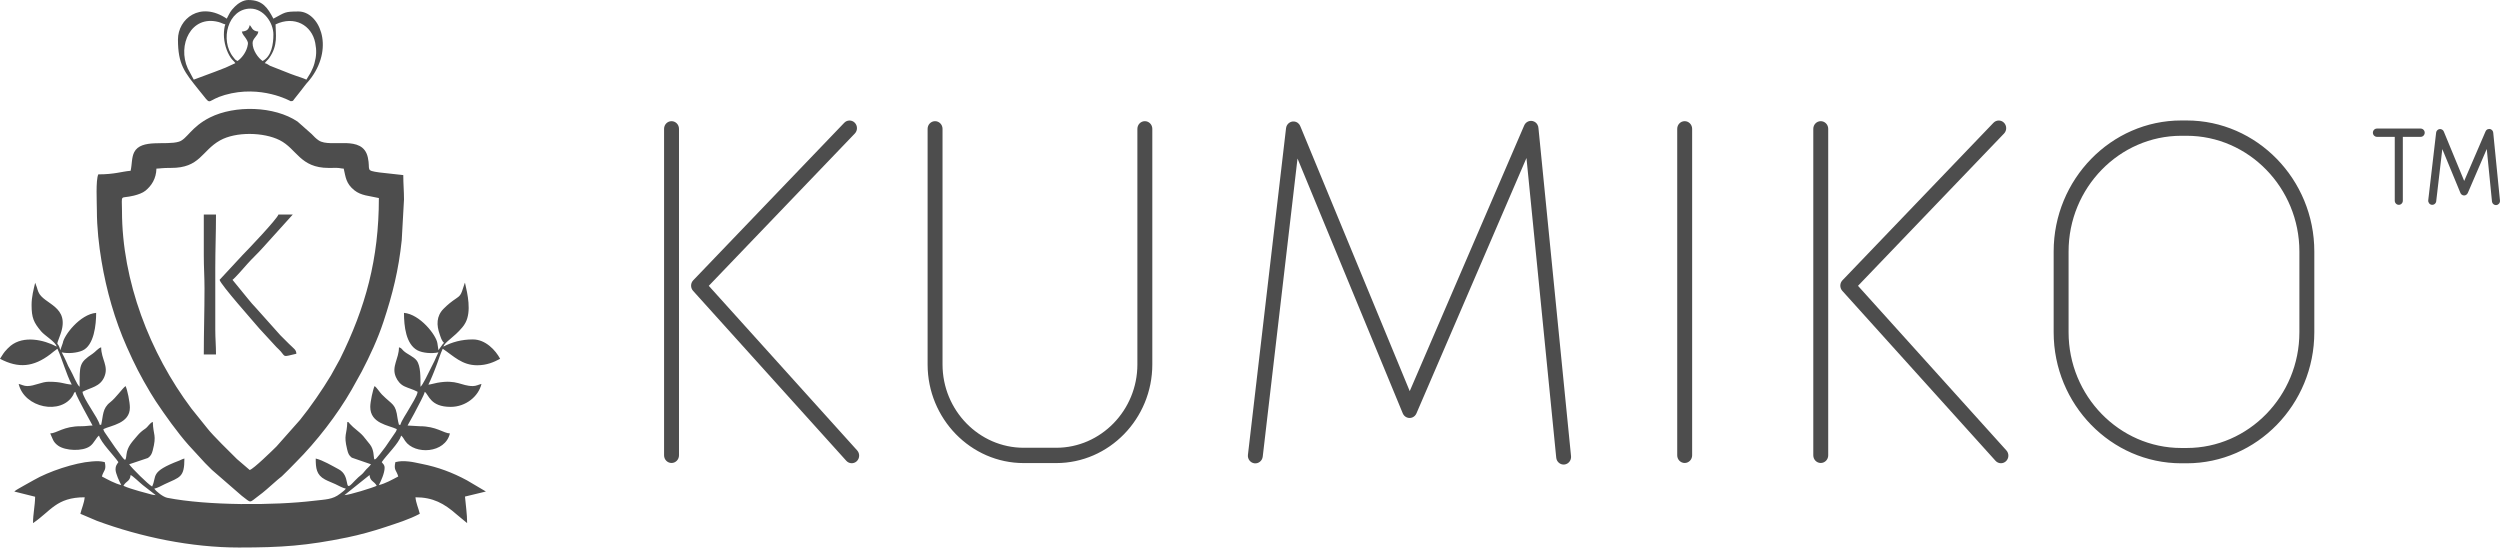
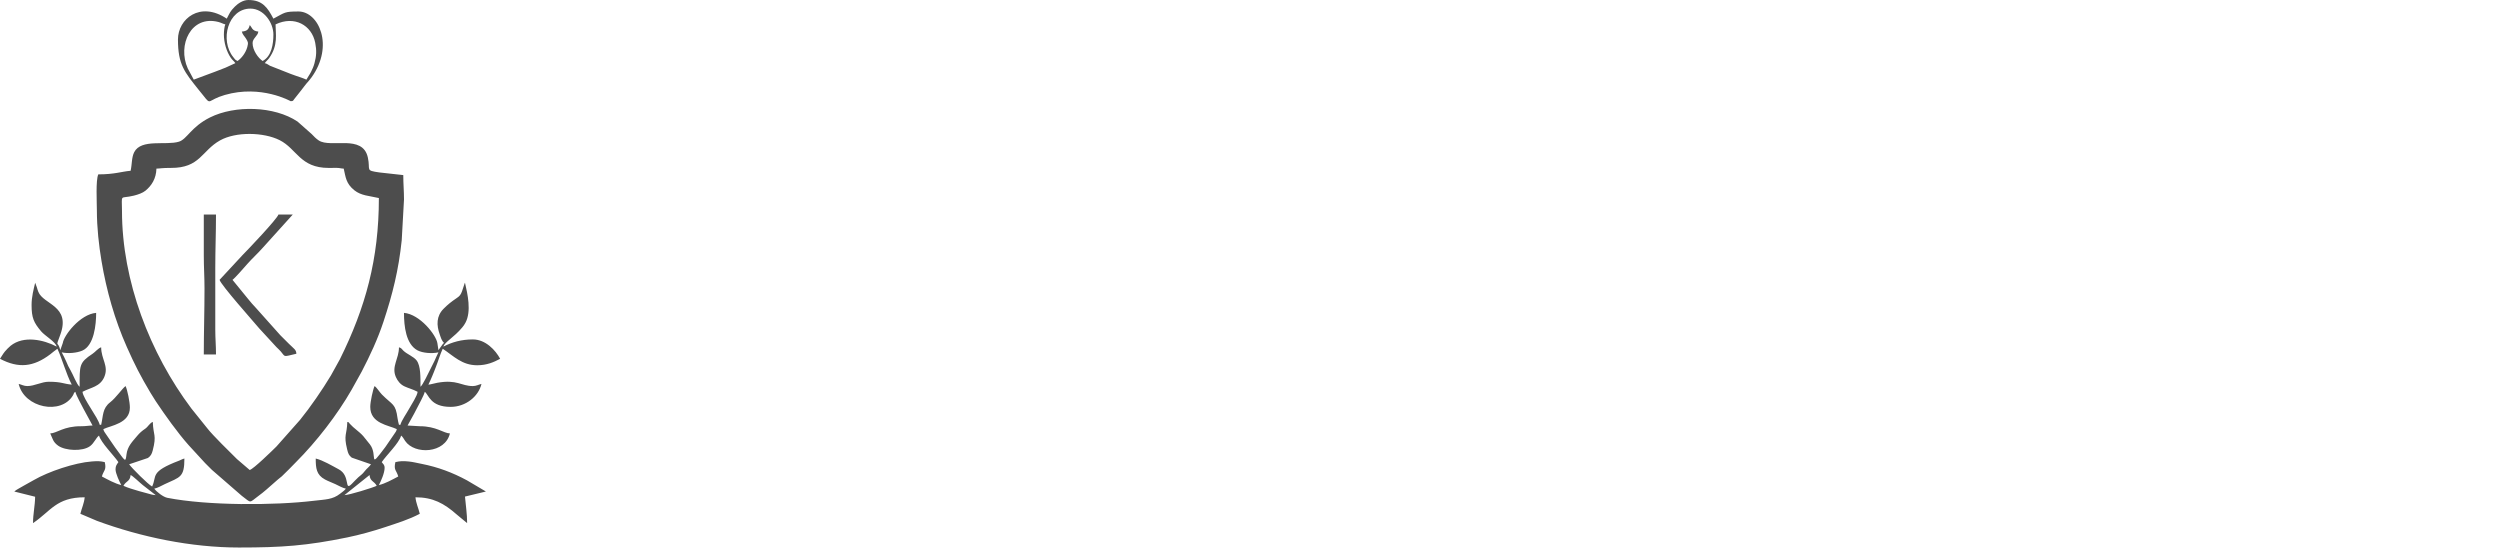
<svg xmlns="http://www.w3.org/2000/svg" xmlns:ns1="http://sodipodi.sourceforge.net/DTD/sodipodi-0.dtd" xmlns:ns2="http://www.inkscape.org/namespaces/inkscape" xml:space="preserve" width="184.085mm" height="40.315mm" style="shape-rendering:geometricPrecision; text-rendering:geometricPrecision; image-rendering:optimizeQuality; fill-rule:evenodd; clip-rule:evenodd" viewBox="0 0 8558.79 1874.39" id="svg12" ns1:docname="kumiko-logo-vector-vgray.svg" ns2:version="1.1.2 (b8e25be833, 2022-02-05)">
  <defs id="defs4">
    <style type="text/css" id="style2"> .fil0 {fill:black} .fil1 {fill:black;fill-rule:nonzero} </style>
  </defs>
  <g id="Capa_x0020_1" ns2:label="Capa 1">
    <path class="fil0" d="M1174.26 1695.06l0.73 0.73c-0.05,-0.05 -0.98,-0.49 -0.73,-0.73zm-476.58 -933.52c0,37.67 0,75.34 0,113.01 0,40.8 2.45,73.87 2.45,113 0,78.27 -2.45,149.09 -2.45,226.01l41.76 0c0,-31.57 -2.45,-54.17 -2.45,-85.98l0 -208.81c0,-64.22 2.45,-120.12 2.45,-184.25l-41.76 0 0 27.02zm54.04 196.53c4.75,17.81 114.93,141.35 135.84,166.32l58.85 63.98c5.2,5.18 10.02,9.37 14.72,14.76 16.86,19.35 5.56,19.11 53.45,7.96 -0.32,-14.05 -8.43,-17.03 -25.18,-33.78 -10.43,-10.43 -19.04,-19.02 -29.52,-29.44l-83.47 -93.41c-9.75,-10.41 -18.5,-20.02 -27.48,-31.48l-53 -64.92c8.09,-5.42 41.26,-43.59 50.99,-54.64 16.55,-18.79 36.15,-36.43 52.78,-55.31l102.58 -113.6 -49.13 0c-3.98,14.89 -107.95,123.96 -123.44,139.42l-78 84.14zm191.61 -874.55c64.56,-30.98 124.06,2.59 135.85,63.13 5.1,26.14 4.18,45.14 -2.64,70.08 -3.05,11.15 -7.05,20.15 -11.97,29.8 -5.44,10.67 -10.39,16.26 -15.61,26.15 -9.51,-4.57 -24.48,-9.32 -35.94,-13.19 -12.4,-4.18 -24.84,-9.11 -35.65,-13.48l-52.89 -20.81c-7.36,-3.75 -9.55,-7.06 -18,-9.02 4.75,-7.1 9.73,-10.06 14.81,-17.12 31.81,-44.28 22.04,-83.1 22.04,-115.53zm-115.46 24.56c2.5,10.74 9.34,15.62 14.71,24.64 6.53,10.98 8.09,13.12 4.01,28.34 -5.19,19.37 -19.52,38.41 -33.46,47.74 -9.55,-5.05 -7.56,-4.62 -14.23,-12.8 -47.38,-58.15 -18.35,-166.54 58.45,-166.54 45.98,0 78.62,48.88 78.62,88.44 0,32.48 -5.9,74.52 -36.85,90.9 -14.86,-9.95 -34.39,-36.22 -34.39,-61.42 0,-16.31 18.41,-24.33 19.65,-39.31 -22.85,-1.9 -22.3,-16.85 -29.47,-22.11 -3.56,15.25 -9.81,20.68 -27.03,22.11zm-61.41 9.83c0,28.01 8.99,58.44 23.49,79.69 5.9,8.66 10.63,10.82 15.82,18.57l-33.68 15.45c-12.65,5.03 -23.37,9.4 -35.39,13.75l-73.41 27.31 -20.53 -38.43c-35.96,-79.43 10.74,-183.37 104.98,-159.03 9.75,2.52 15.14,6.31 23.64,8.29 -3.28,6.83 -4.91,23.61 -4.91,34.39zm9.82 -54.04c-91.64,-61.37 -167.05,1.27 -167.05,71.24 0,86.18 22.71,111.96 70.9,172.3 5.7,7.14 10.55,12.82 16.47,20.38 26.9,34.34 12.23,14.88 73.11,-2.72 124.31,-35.94 225.19,21.31 225.21,21.31 9.55,0 7.97,-1.68 12.44,-7.21l24.98 -31.52c5.93,-7.21 10.01,-13.88 16.07,-20.77 6.15,-6.99 12.62,-14.42 17.77,-21.54 79.01,-109.11 24.37,-226.02 -44.24,-226.02 -48.52,0 -45.22,3 -85.98,24.57 -20.04,-37.87 -37.08,-63.87 -85.98,-63.87 -18.48,0 -36.25,12.77 -46.09,22.69 -16.43,16.57 -16.8,20.75 -27.61,41.18zm78.62 1545.21l-43.66 -37.42c-23.56,-23.31 -83.12,-81.47 -101.29,-105.06l-54.74 -68.09c-142.42,-189.71 -237.59,-436.96 -237.59,-676.27 0,-61.01 -8.78,-40.28 40.81,-52.54 14.41,-3.57 30.08,-9.09 39.6,-16.9 20.13,-16.49 36.73,-40.73 37.5,-75.5 13.91,-0.31 19.28,-2.6 49.16,-2.43 100.55,0.6 105.13,-58.7 168.65,-94.21 54.33,-30.37 149.22,-28.32 203.94,-0.85 59.27,29.77 69.69,95.01 167.75,95.11 9.01,0.01 18.21,-0.29 27.2,-0.18 12.77,0.15 13.87,2.32 24.47,2.56 6.7,28.76 7.4,50.87 36.42,74.13 23.34,18.7 51.3,18.99 83.95,26.59 0,208.77 -45.5,374.55 -133.47,551.92l-30.63 55.35c-29.12,48.65 -71.07,109.56 -105.77,152.17l-80.8 91.16c-13.48,13.4 -78.56,76.99 -91.51,80.45zm-407.8 -1024.41c-31.2,2.59 -54.39,12.28 -110.54,12.28 -9.24,19.26 -4.91,97.32 -4.91,122.83 0,60.01 6.91,120.24 15.78,173.37 17.04,101.92 45.69,202.29 86.55,294.23 27.68,62.27 46.69,99.32 81.11,157.17 5.92,9.96 11.98,19.7 17.97,28.71 30.75,46.31 75.21,108.59 112.45,150.4l56.46 61.46c8.38,8.38 14.96,14.96 23.34,23.34l102.57 89.05c33.99,25.43 23.49,25.28 56.86,0.36 9.62,-7.19 18.24,-13.77 27.3,-21.83l39.26 -34.44c5.61,-5.22 7.93,-5.78 13.57,-10.99 16.62,-15.37 31.7,-31.76 47.88,-47.94 70.72,-70.72 142.16,-162.9 191.12,-248.61l34.23 -61.57c28.48,-54.7 55.16,-111.91 74.67,-170.99 31.24,-94.6 51.81,-176.34 62.52,-278.95l7.79 -139.61c0,-29.73 -2.46,-52.33 -2.46,-83.53l-81.82 -9.07c-50.05,-7.15 -29.71,-7 -39.52,-51.37 -17.77,-80.39 -127.06,-31.1 -167.93,-58.08 -9.25,-6.1 -17.02,-14.08 -24.54,-22.13l-48.26 -42.64c-79.62,-53.34 -214.33,-56.63 -299.6,-14.08 -64.66,32.27 -78.69,74.36 -106.24,82.92 -44.5,13.81 -129.2,-10.7 -153.26,35.9 -9.31,18.04 -7.33,42.34 -12.33,63.82zm88.44 1110.39l0.73 0.73c-0.05,-0.05 -0.98,-0.49 -0.73,-0.73zm643.63 0l85.98 -68.79c1.85,22.27 15.95,20.57 24.57,36.85 -14.02,6.73 -93.6,31.56 -110.55,31.94zm-732.07 -68.79c6.5,1.74 32.7,27.36 41.75,34.41l44.23 34.38c-9.44,-0.21 -19.42,-3.38 -28.44,-5.95 -10.34,-2.95 -18.52,-4.79 -28.97,-7.89 -16.97,-5.04 -39.04,-11.33 -53.14,-18.1 9.01,-17.02 22.69,-14.3 24.56,-36.85zm-339.01 -582.21c0,44.3 7.52,60.24 32.66,90.17 13,15.48 49.5,35.92 53.32,52.31 -44.85,-23.73 -113.22,-38.49 -157.65,-2.88 -5.57,4.46 -15.11,14.14 -19.62,19.69 -6.96,8.57 -10.9,16.15 -16.81,24.96 63.68,33.69 114.73,27.91 171.64,-15.07 8.69,-6.56 16.16,-13.48 24.9,-19.32 15.07,31.42 30.29,87.23 49.13,122.83 -28.66,-2.39 -33.55,-9.82 -78.61,-9.82 -24.95,0 -48.75,14.74 -73.7,14.74 -11.71,0 -19.1,-4.95 -29.48,-7.37 19.19,82.37 145.94,107.77 186.17,38.78 5.42,-9.28 0.02,-5.98 7.9,-11.75 2.87,12.32 21.01,44.56 27.81,58.17l31.15 57.29c-12.89,0 -22.67,2.54 -39.36,2.41 -59.77,-0.46 -83.15,24.12 -105.59,24.61 8.18,17.04 8.87,28.95 26.92,41.87 24.65,17.64 84.11,20.73 109.73,1.43 13.95,-10.5 19.79,-28.16 30.4,-35.93 6.44,24.12 51.2,68.3 66.33,90.9 -5.41,8.08 -9.82,12.53 -9.82,24.56 0,14.65 14.06,43.47 19.65,54.04 -21.64,-5.04 -46.81,-19.15 -66.32,-29.48 5.64,-21.11 16.4,-20.91 9.82,-49.13 -16.16,-3.77 -24.13,-3.79 -44.07,-2.32 -59.06,4.35 -148.86,34.69 -199.03,63.84 -10.77,6.26 -21.56,11.66 -33.09,18.5 -6.7,3.97 -10.56,5.81 -17.23,9.79 -3.31,1.98 -4.54,2.5 -7.75,4.54 -1.97,1.25 -2.61,1.66 -4.37,2.99 -5.85,4.42 -0.3,0.16 -4,3.38l71.1 17.77c-0.32,30.24 -7.23,59.77 -7.23,90.32 60.74,-40.67 79.49,-88.44 176.88,-88.44 -1.7,20.42 -10.32,37.56 -14.74,56.5l56.87 24.2c150.94,55.68 322.71,91.26 486.04,91.26 146.52,0 232.07,-6.07 370.77,-34.57 42.26,-8.68 89.57,-21.83 129.45,-35.14 40.91,-13.66 81.09,-25.77 118.84,-45.75 -4.46,-19.16 -13.09,-36.61 -14.74,-56.5 59.99,0 98.12,21.08 140.57,58.41l36.3 30.03c0,-31.75 -4.93,-61.58 -7.37,-90.9l71.23 -17.22c-0.43,-0.35 -1.12,-1.53 -1.31,-1.11l-63.36 -37.36c-49.22,-26.51 -98.36,-45.09 -154.98,-56.29 -14.53,-2.88 -30.04,-6.69 -43.55,-8.05 -20.26,-2.05 -30.25,-1.63 -46.33,2.12 -6.57,28.22 4.19,28.02 9.82,49.13 -19.67,10.41 -44.58,24.41 -66.32,29.48 7.21,-13.62 19.65,-41.29 19.65,-58.96 0,-11.16 -5.25,-12.81 -9.83,-19.65 16.46,-24.58 59.32,-64.65 66.33,-90.9 5.98,4.38 8.9,11.2 13.7,18.23 32.98,48.29 137.37,43.01 153.35,-25.6 -21.5,-0.47 -46.37,-24.7 -103.1,-24.65l-41.84 -2.38c9.86,-18.62 20.67,-36.2 30.31,-55.67 7.01,-14.14 25.67,-47 28.65,-59.79 14.12,10.34 18.43,51.59 88.44,51.59 52.53,0 95.82,-36.52 105.63,-78.61 -10.38,2.42 -17.77,7.37 -29.48,7.37 -40.44,0 -53.68,-23.48 -121.8,-11.25 -11.12,1.99 -20.84,5.53 -30.51,6.34 4.23,-7.99 9.02,-19.62 13,-28.77 4.88,-11.22 7.98,-20 12.62,-31.6 7.76,-19.41 14.98,-44.69 23.52,-62.46 37.99,25.44 65.87,56.5 117.91,56.5 33.29,0 56.82,-10.58 78.62,-22.11 -15.32,-28.96 -49.72,-66.33 -93.35,-66.33 -38.12,0 -71.12,8.9 -100.72,24.56 3.64,-15.22 36.16,-31.6 64.46,-65.74 4.58,-5.54 7.33,-9.36 10.93,-16.09 20.84,-38.93 7.23,-98.52 -1.69,-136.81 -0.34,0.49 -0.8,0.7 -0.92,1.54l-9.19 27.66c-4.45,11.96 -7.55,16.12 -18.35,23.42 -18.24,12.34 -29.6,21.22 -44.68,36.39 -25.02,25.15 -24.8,56.15 -13.18,88.2 3.88,10.7 6.23,21.27 15.06,29.15 -8.76,5.5 -0.34,-1.13 -5.1,4.23l-14.54 20.33 -3.41 -23.23c-3.8,-28.53 -60.24,-99.99 -114.51,-104.51 0,45.57 6.58,107.08 46.16,128.25 17.62,9.42 50.08,11.91 71.75,6.86 -5.41,10.21 -8.54,19.18 -13.89,30.33 -5.19,10.81 -9.41,18.7 -14.77,29.45 -5.88,11.8 -25.19,52.59 -32.75,58.14 0,-32.14 1,-71.39 -13.15,-90.03 -10.36,-13.64 -32.68,-21.35 -45.22,-33.4 -6.27,-6.03 -6.58,-9.35 -15.33,-11.69 0,39.62 -26.32,65.22 -10.66,101.55 5.99,13.91 15.78,25.62 29.36,32.05 14.83,7.03 27.71,9.46 45.17,18.7 -1.19,14.21 -21.65,44.16 -28.66,57.32 -7.73,14.5 -27.04,41.72 -30.3,55.69l-4.91 0c-1.91,-8.18 -3.6,-13.06 -4.81,-22.21 -6.83,-51.57 -16.58,-44.14 -53.58,-81.53 -8.2,-8.29 -17.15,-23.57 -25.13,-28.91 -5.53,11.54 -14.74,53.63 -14.74,71.24 0,57.3 62.68,62.61 90.9,76.16 -1.82,7.8 -4.13,9.93 -8.35,16.21l-30.96 45.2c-60.61,80.66 -24.3,27.93 -52.58,-8.84l-22.98 -28.61c-14.11,-15.97 -32.1,-26.46 -46.11,-42.33 -5.07,-5.75 -0.38,-4.03 -8.53,-6.21 -0.97,43.56 -13.24,42.68 -0.54,93.89 3.61,14.56 5.63,20.16 15.86,28.36l65.75 22.69c-6.03,9 -14.02,13.98 -21.08,23.14 -9.8,12.73 -12.05,11.93 -22.56,21.66 -8.03,7.43 -14.17,14.37 -22.04,22.28 -26.99,27.15 -3.25,-27.8 -44.83,-49.93 -21.75,-11.56 -54.32,-31.14 -78.65,-36.81 0,32.98 2.09,55.74 31.53,71.65 10.94,5.92 23.68,10.39 35.62,15.97 11.44,5.35 23.82,12.73 36.02,15.57 -3.83,5.72 -13.84,12.62 -19.65,17.2 -25.97,20.47 -50.65,19.5 -88.88,24.12 -137.42,16.61 -366.17,16.8 -502.57,-9.98 -14.08,-2.77 -36.6,-20.13 -44.82,-31.34 13.11,-3.05 23.73,-9.82 36.02,-15.57 52.1,-24.34 67.15,-22.57 67.15,-87.61 -7.78,1.81 -10.89,4.5 -17.54,7.03 -102.4,38.93 -75.52,52.34 -93,88.78 -13.73,-7.27 -69.93,-63.18 -78.62,-76.15l64.37 -21.61c9.65,-6.96 13.13,-13.63 16.25,-25.51 14.34,-54.44 1.47,-51.88 0.45,-97.82 -9.68,2.59 -16.5,16.69 -26,23.13 -11.22,7.6 -18.86,14.18 -27.32,24.28 -16.81,20.09 -33.56,36.06 -36.86,63.89 -3.58,30.15 -3.94,22.81 -38.96,-23.91l-31.02 -45.14c-4.2,-6.41 -7.42,-9.45 -9.34,-17.68 26.37,-12.66 90.9,-19.39 90.9,-73.7 0,-19.63 -8.62,-60.93 -14.74,-73.7 -11.44,8.38 -33.14,40.47 -52.63,55.46 -27.07,20.82 -23.67,46.15 -30.9,77.19l-4.91 0c-5.79,-24.85 -56.99,-89.35 -58.96,-113 28.61,-15.14 60,-16.97 74.51,-50.77 16.13,-37.56 -10.64,-60.68 -10.64,-101.54 -9.99,2.66 -20.2,16.02 -29.47,22.12 -46.57,30.65 -44.23,39.75 -44.23,113 -9.71,-7.12 -23.4,-43.74 -31.46,-56.98 -6.63,-10.89 -9.17,-17.23 -14.5,-29.72 -4.56,-10.67 -10.34,-21.58 -15.45,-31.22 21.39,4.98 51.75,2.15 70.34,-5.82 40.84,-17.5 47.58,-89.76 47.58,-129.29 -55.22,4.59 -110.67,77.44 -114.18,103.11l-8.64 24.63c-8.36,-35.88 -17.72,-3.99 0.33,-53.71 35.82,-98.68 -58.18,-102.26 -75.53,-146.22 -2.12,-5.35 -3.26,-9.22 -4.8,-14.85l-5.97 -16.13c-5.37,23.03 -12.29,48.05 -12.29,76.16z" id="path7" style="fill:#4d4d4d" />
-     <path class="fil1" d="M3893.88 441.06c0,-14.47 11.44,-26.21 25.54,-26.21 14.11,0 25.54,11.74 25.54,26.21l0 806.76c0,92.84 -37.01,177.24 -96.6,238.39 -59.61,61.17 -141.85,99.13 -232.32,99.13l-111.45 0c-90.47,0 -172.72,-37.98 -232.32,-99.12 -59.59,-61.15 -96.6,-145.55 -96.6,-238.4l0 -806.76c0,-14.47 11.44,-26.21 25.54,-26.21 14.11,0 25.54,11.74 25.54,26.21l0 806.76c0,78.37 31.28,149.65 81.63,201.33 50.37,51.68 119.83,83.77 196.19,83.77l111.45 0c76.36,0 145.82,-32.09 196.19,-83.78 50.36,-51.68 81.63,-122.96 81.63,-201.32l0 -806.76zm3573.81 -28.64l18.43 0c120.19,0 229.45,50.44 308.63,131.7 79.18,81.26 128.34,193.37 128.34,316.7l0 276.88c0,123.34 -49.15,235.45 -128.34,316.71 -79.18,81.26 -188.44,131.69 -308.63,131.69l-18.43 0c-120.19,0 -229.45,-50.44 -308.63,-131.69 -79.18,-81.26 -128.33,-193.37 -128.33,-316.71l0 -276.88c0,-123.33 49.15,-235.44 128.33,-316.7 79.18,-81.26 188.44,-131.7 308.63,-131.7zm18.43 52.42l-18.43 0c-106.08,0 -202.57,44.56 -272.51,116.34 -69.94,71.78 -113.37,170.78 -113.37,279.64l0 276.88c0,108.87 43.43,207.86 113.37,279.64 69.95,71.78 166.43,116.34 272.51,116.34l18.43 0c106.08,0 202.57,-44.56 272.51,-116.34 69.95,-71.78 113.38,-170.77 113.38,-279.64l0 -276.88c0,-108.86 -43.43,-207.86 -113.38,-279.64 -69.94,-71.78 -166.42,-116.34 -272.51,-116.34zm-3163.15 1098.41c-1.65,14.35 -14.35,24.63 -28.33,22.93 -13.99,-1.69 -24,-14.72 -22.34,-29.07l130.48 -1118.15c1.65,-14.35 14.34,-24.62 28.33,-22.93 10.12,1.23 18.15,8.37 21.2,17.66l373.95 905.39 391.87 -909.62c5.67,-13.22 20.74,-19.24 33.63,-13.41 9.24,4.18 14.86,13.32 15.22,23.02l111.51 1122.68c1.37,14.35 -8.86,27.15 -22.85,28.56 -13.99,1.4 -26.46,-9.09 -27.83,-23.45l-101.91 -1025.95 -376.75 874.52c-2.59,5.86 -7.24,10.82 -13.47,13.51 -12.94,5.59 -27.88,-0.64 -33.32,-13.92l-360.29 -872.32 -119.08 1020.55zm3903.17 -876.16c0,3.86 -1.53,7.41 -4.04,9.97 -2.54,2.62 -5.97,4.19 -9.77,4.19 -3.76,0 -7.22,-1.58 -9.72,-4.15 -2.55,-2.6 -4.09,-6.15 -4.09,-10.01l0 -218.61 -61.09 0c-3.81,0 -7.28,-1.6 -9.76,-4.15 -2.5,-2.59 -4.04,-6.16 -4.04,-10.02 0,-3.91 1.57,-7.47 4.04,-10.01 2.52,-2.56 5.99,-4.15 9.76,-4.15l149.8 0c3.78,0 7.25,1.59 9.75,4.17 2.5,2.52 4.06,6.08 4.06,9.99 0,3.86 -1.54,7.44 -4.06,10.01 -2.46,2.57 -5.91,4.17 -9.75,4.17l-61.09 0 0 218.61zm114.36 1.7c-0.44,3.86 -2.39,7.17 -5.16,9.42 -2.77,2.25 -6.38,3.43 -10.14,2.97 -3.75,-0.45 -7.04,-2.48 -9.21,-5.33 -2.16,-2.85 -3.3,-6.53 -2.85,-10.36l26.96 -231.1c0.46,-3.93 2.44,-7.25 5.17,-9.47 2.78,-2.25 6.35,-3.43 10.09,-2.96 2.73,0.32 5.19,1.45 7.13,3.07 2.02,1.7 3.52,3.92 4.36,6.41l69.39 168.06 73.08 -169.61c1.55,-3.59 4.35,-6.18 7.56,-7.48l0.1 -0.03c3.25,-1.26 6.97,-1.29 10.45,0.26 2.48,1.11 4.48,2.88 5.88,4.99 1.4,2.09 2.23,4.59 2.38,7.16l23.02 231.83c0.38,3.89 -0.84,7.56 -3.07,10.33 -2.21,2.74 -5.49,4.71 -9.28,5.08 -3.75,0.4 -7.35,-0.83 -10.07,-3.13 -2.72,-2.3 -4.59,-5.66 -4.97,-9.52l-17.81 -179.31 -64.98 150.81c-0.68,1.54 -1.66,2.99 -2.9,4.23 -1.21,1.22 -2.67,2.25 -4.24,2.94l-0.1 0.03c-3.47,1.49 -7.25,1.39 -10.45,0.06 -3.33,-1.41 -6.1,-4.08 -7.55,-7.62l-61.98 -150.14 -20.83 178.42zm-2547.42 870.04c0,14.47 -11.44,26.21 -25.54,26.21 -14.1,0 -25.54,-11.74 -25.54,-26.21l0 -1117.78c0,-14.47 11.44,-26.21 25.54,-26.21 14.1,0 25.54,11.74 25.54,26.21l0 1117.78zm1075.89 -16.74c9.53,10.57 8.9,27.08 -1.4,36.86 -10.3,9.78 -26.39,9.13 -35.92,-1.44l-524.55 -581.84c-9.26,-10.27 -8.93,-26.14 0.54,-36l516.99 -539.23c9.86,-10.28 25.99,-10.42 36.01,-0.31 10.02,10.11 10.15,26.68 0.3,36.96l-500.02 521.46 508.04 563.53zm-610.04 16.74c0,14.47 -11.44,26.21 -25.54,26.21 -14.11,0 -25.54,-11.74 -25.54,-26.21l0 -1117.78c0,-14.47 11.44,-26.21 25.54,-26.21 14.1,0 25.54,11.74 25.54,26.21l0 1117.78zm-3324.34 -16.74c9.53,10.57 8.9,27.08 -1.4,36.86 -10.3,9.78 -26.39,9.13 -35.92,-1.44l-524.55 -581.84c-9.26,-10.27 -8.93,-26.14 0.54,-36l516.99 -539.23c9.86,-10.28 25.99,-10.42 36.01,-0.31 10.02,10.11 10.15,26.68 0.3,36.96l-500.02 521.46 508.04 563.53zm-610.04 16.74c0,14.47 -11.44,26.21 -25.54,26.21 -14.11,0 -25.54,-11.74 -25.54,-26.21l0 -1117.78c0,-14.47 11.44,-26.21 25.54,-26.21 14.1,0 25.54,11.74 25.54,26.21l0 1117.78z" id="path9" style="fill:#4d4d4d" />
  </g>
</svg>